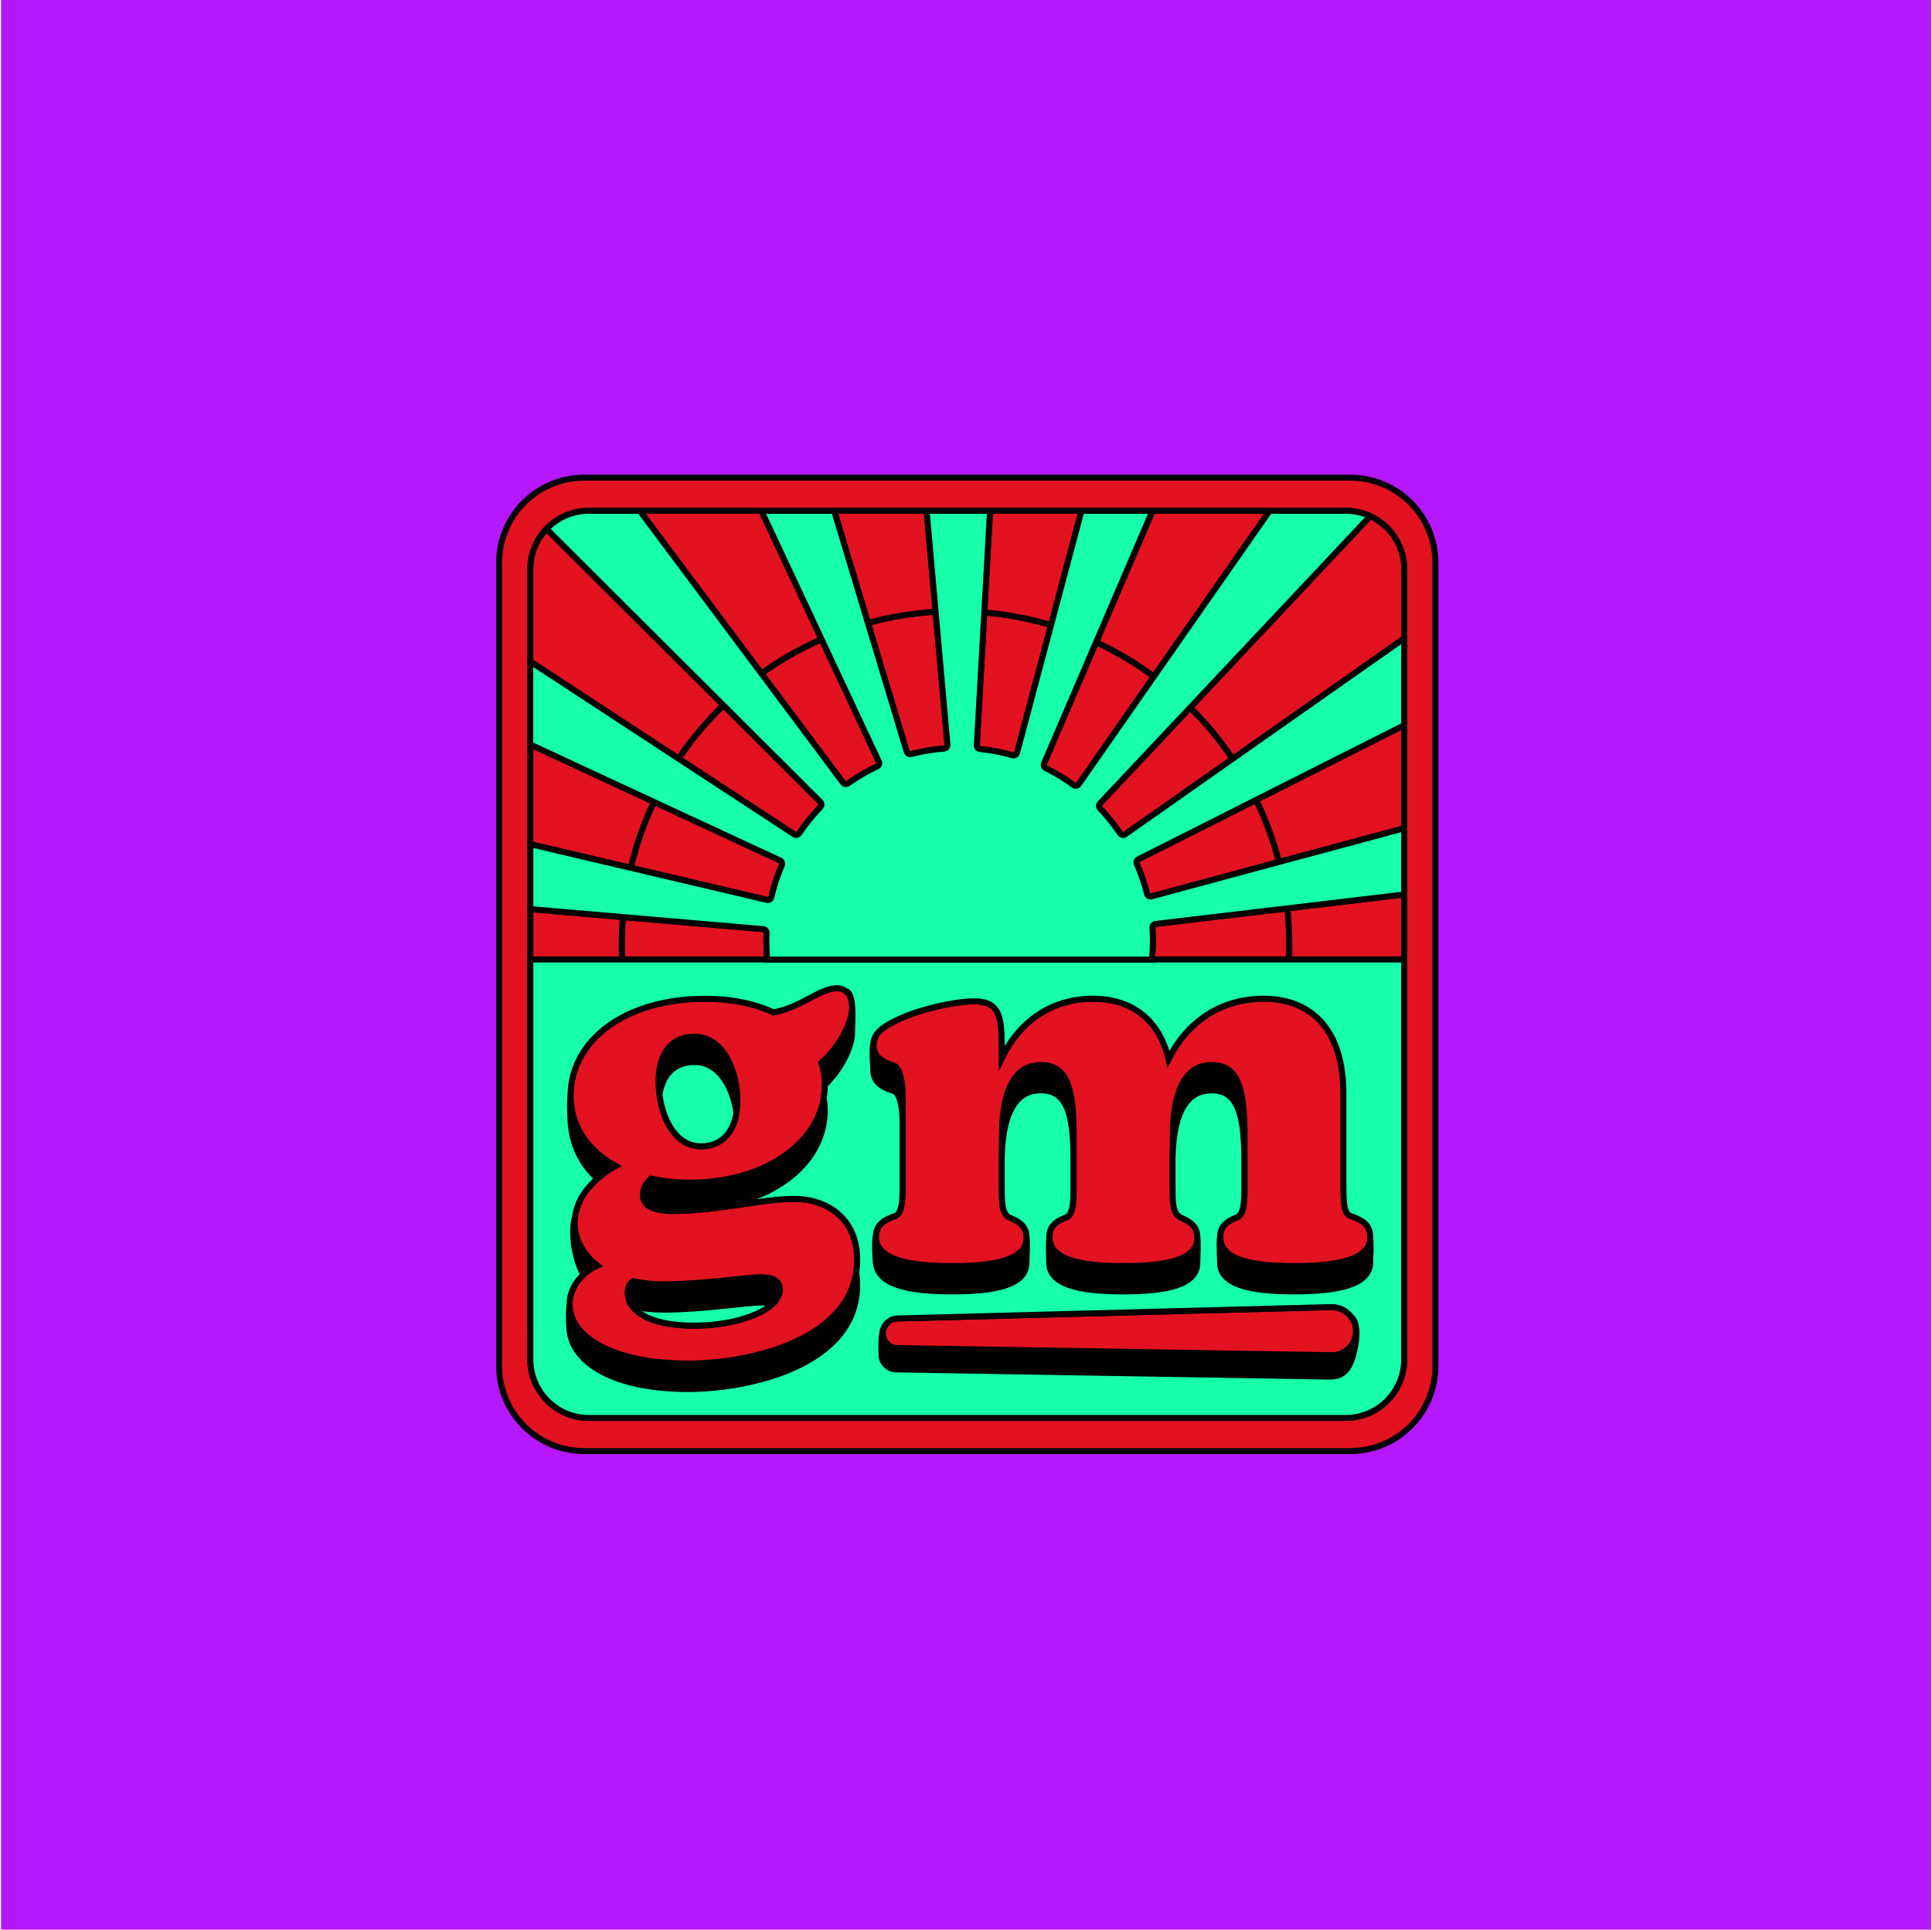
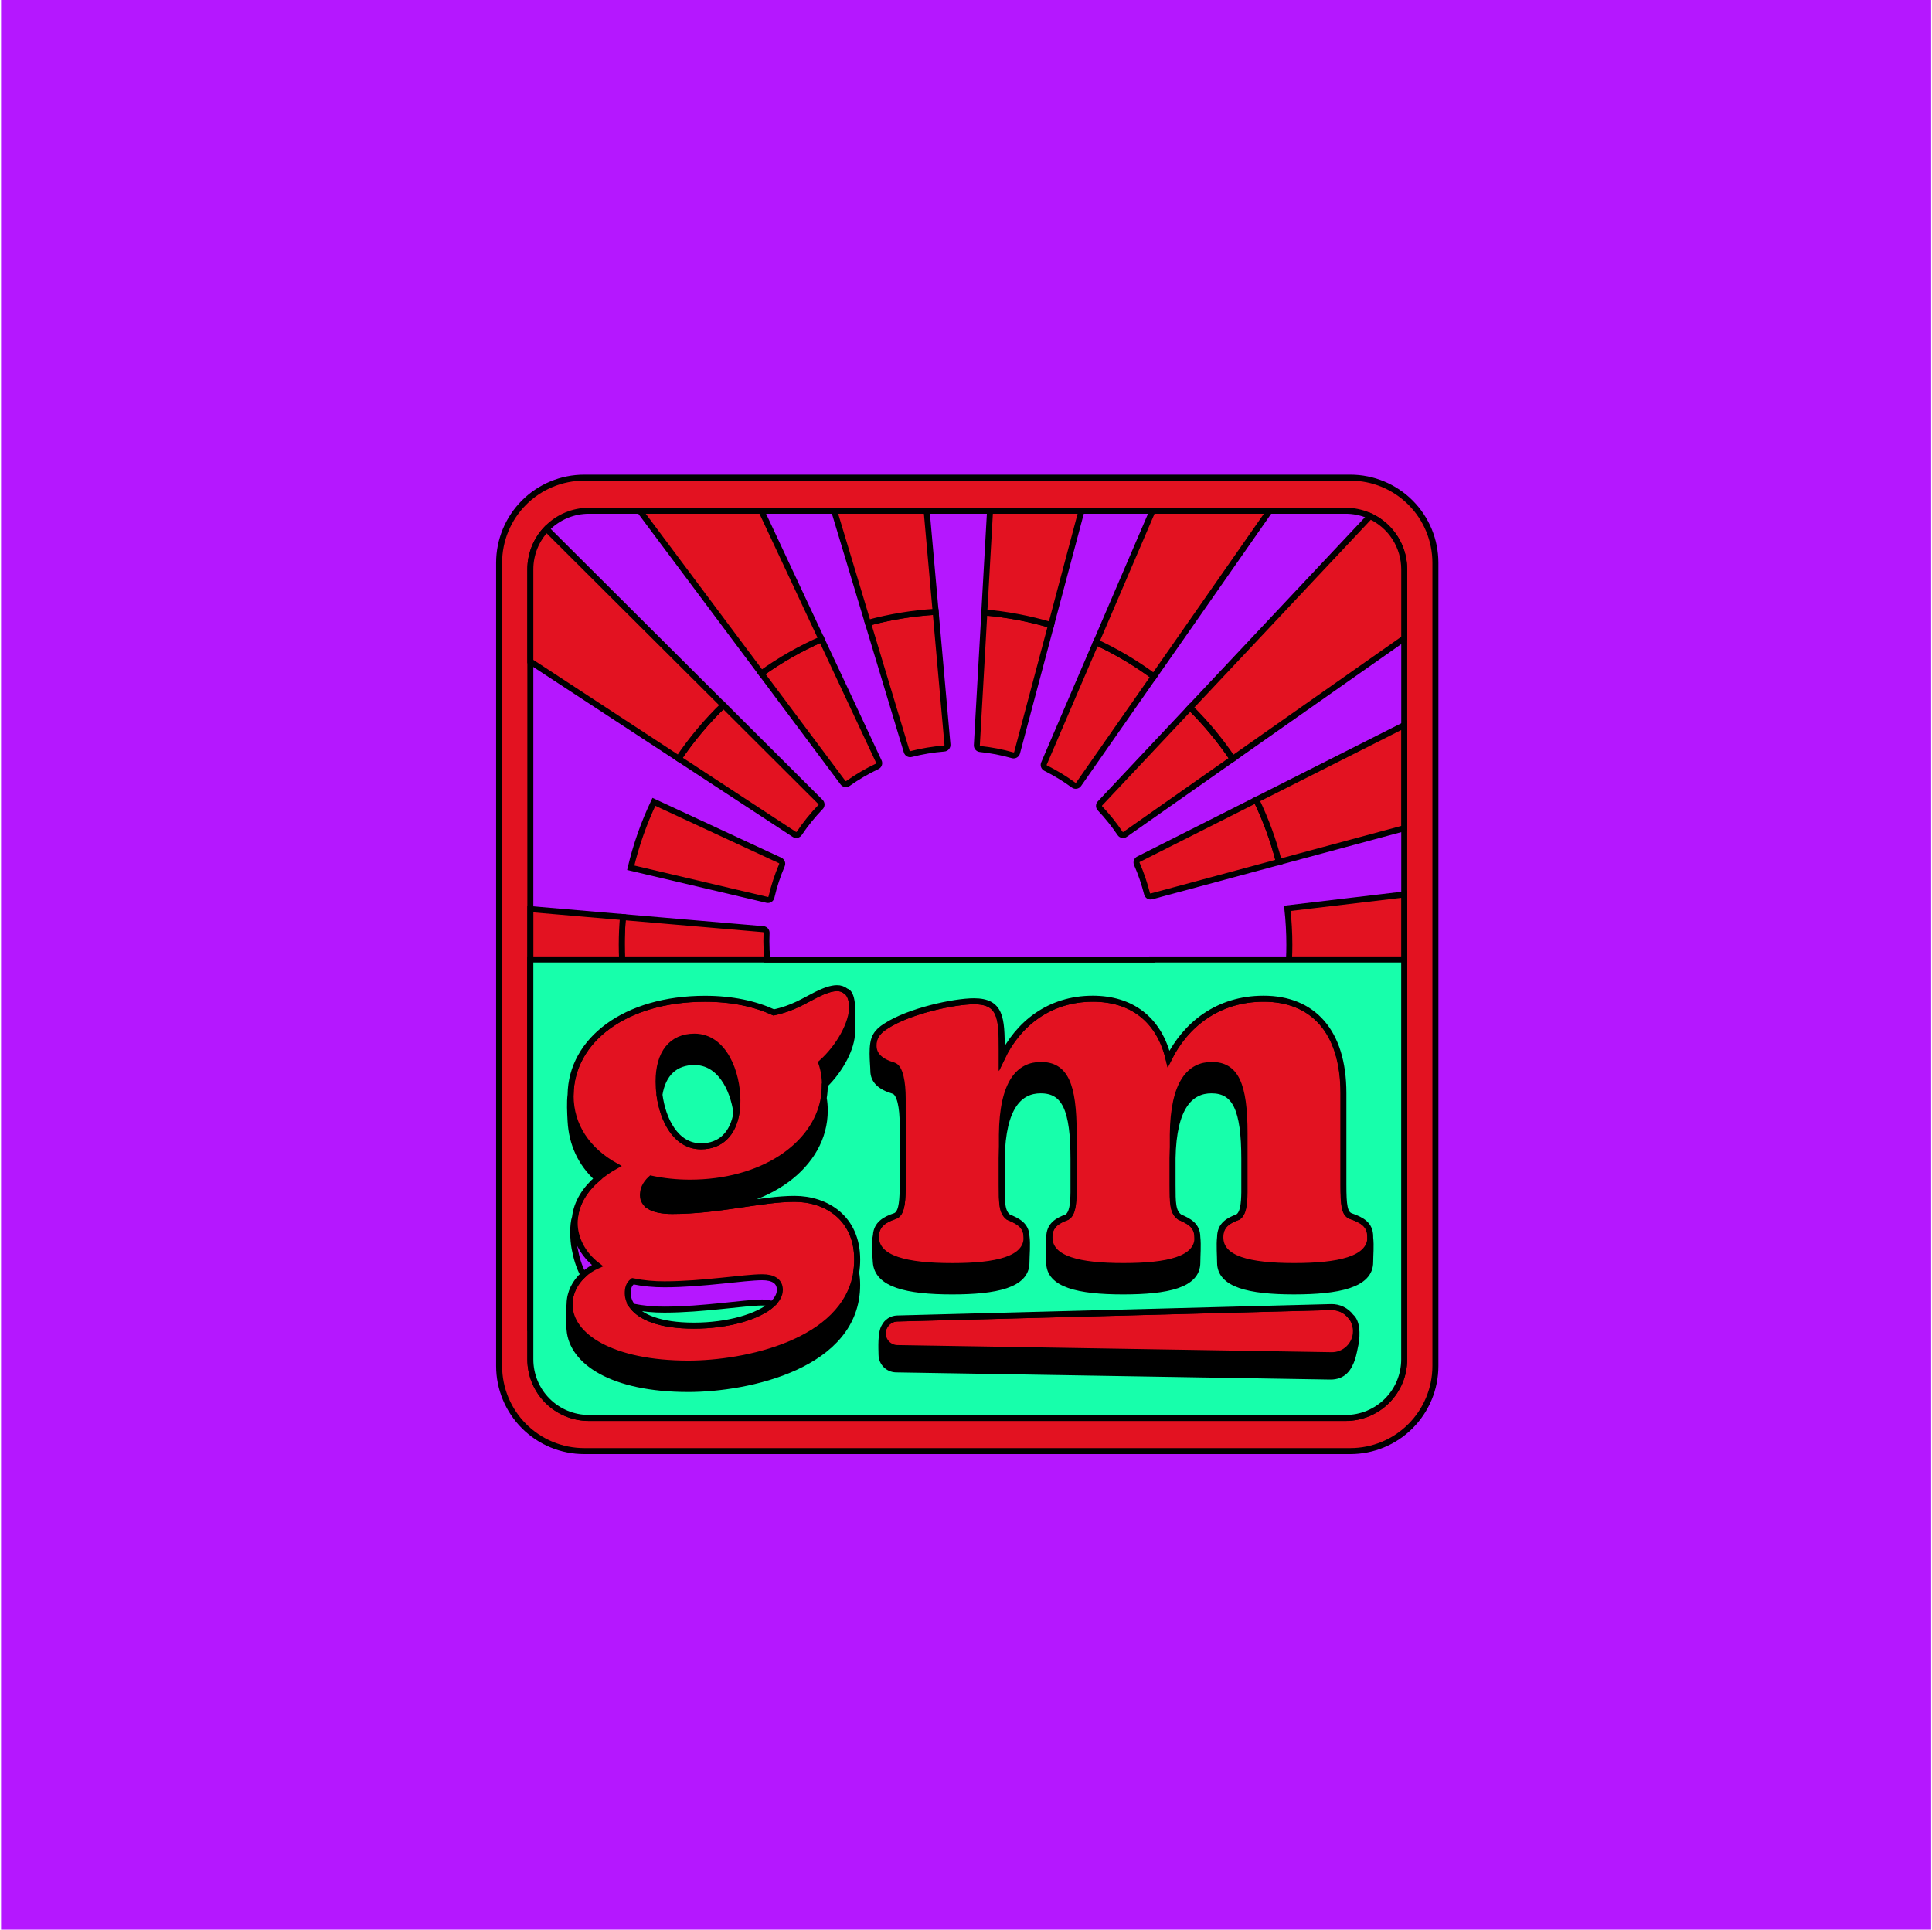
<svg xmlns="http://www.w3.org/2000/svg" width="1001" height="1000" viewBox="0 0 1001 1000" fill="none">
  <defs />
  <g id="Frame 23">
    <rect width="1000" height="1000" transform="translate(0.551)" id="background" fill="#B517FF" />
    <g id="color_two" fill="#E31221">
      <path id="Vector" d="M699.619 247.55H302.684C290.991 247.55 279.776 252.195 271.508 260.464C263.239 268.732 258.594 279.947 258.594 291.64V707.912C258.594 719.606 263.239 730.82 271.508 739.088C279.776 747.357 290.991 752.002 302.684 752.002H699.619C711.312 752.002 722.526 747.357 730.795 739.088C739.063 730.82 743.709 719.606 743.709 707.912V291.634C743.707 279.942 739.061 268.729 730.793 260.462C722.524 252.195 711.311 247.55 699.619 247.55ZM727.563 330.818V689.748V704.466C727.563 708.451 726.778 712.397 725.253 716.078C723.728 719.76 721.492 723.105 718.674 725.922C715.856 728.74 712.51 730.975 708.828 732.499C705.147 734.024 701.2 734.808 697.215 734.807H305.119C301.134 734.808 297.187 734.024 293.505 732.499C289.824 730.975 286.478 728.74 283.66 725.922C280.842 723.105 278.606 719.76 277.081 716.078C275.556 712.397 274.771 708.451 274.771 704.466V689.792V295.043C274.776 286.997 277.975 279.281 283.665 273.592C289.356 267.903 297.072 264.705 305.119 264.702H697.184C701.169 264.701 705.115 265.485 708.797 267.01C712.479 268.534 715.825 270.769 718.643 273.587C721.461 276.404 723.697 279.749 725.222 283.431C726.747 287.112 727.532 291.058 727.532 295.043L727.563 330.818Z" stroke="black" stroke-width="3.105" stroke-miterlimit="10" />
      <path id="Vector_2" d="M506.116 386.208C506.09 386.687 506.249 387.158 506.562 387.522C506.874 387.887 507.315 388.117 507.793 388.164C513.49 388.758 519.124 389.845 524.634 391.412C524.873 391.482 525.123 391.504 525.371 391.476C525.619 391.448 525.858 391.371 526.075 391.249C526.292 391.126 526.483 390.962 526.635 390.765C526.788 390.568 526.899 390.342 526.963 390.101L544.58 323.929C533.309 320.568 521.723 318.372 510.003 317.378L506.116 386.208Z" stroke="black" stroke-width="3.105" stroke-miterlimit="10" />
      <path id="Vector_3" d="M469.79 389.546C469.934 390.004 470.25 390.39 470.671 390.621C471.092 390.852 471.587 390.912 472.051 390.788C477.664 389.34 483.392 388.382 489.171 387.925C489.418 387.908 489.66 387.841 489.881 387.73C490.102 387.618 490.299 387.464 490.46 387.275C490.62 387.087 490.742 386.868 490.817 386.632C490.892 386.396 490.92 386.147 490.898 385.9L484.769 317.039C472.902 317.746 461.141 319.675 449.67 322.796L469.79 389.546Z" stroke="black" stroke-width="3.105" stroke-miterlimit="10" />
      <path id="Vector_4" d="M540.894 395.674C540.705 396.114 540.693 396.609 540.859 397.058C541.026 397.506 541.358 397.874 541.788 398.084C546.838 400.601 551.665 403.541 556.22 406.871C556.42 407.019 556.648 407.127 556.89 407.186C557.132 407.245 557.384 407.255 557.63 407.215C557.876 407.175 558.112 407.086 558.323 406.953C558.534 406.82 558.716 406.647 558.859 406.442L597.838 350.591C588.482 343.662 578.447 337.699 567.888 332.793L540.894 395.674Z" stroke="black" stroke-width="3.105" stroke-miterlimit="10" />
      <path id="Vector_5" d="M436.773 405.617C437.066 406.009 437.5 406.27 437.983 406.345C438.467 406.419 438.96 406.3 439.357 406.014C444.118 402.632 449.167 399.675 454.447 397.178C454.67 397.075 454.87 396.929 455.037 396.748C455.204 396.567 455.333 396.355 455.417 396.124C455.501 395.893 455.539 395.648 455.528 395.403C455.517 395.157 455.458 394.916 455.353 394.694L425.645 331.254C414.667 336.076 404.22 342.026 394.472 349.008L436.773 405.617Z" stroke="black" stroke-width="3.105" stroke-miterlimit="10" />
      <path id="Vector_6" d="M569.93 418.932C573.744 422.956 577.217 427.291 580.312 431.892C580.45 432.1 580.627 432.278 580.835 432.416C581.043 432.554 581.276 432.649 581.521 432.696C581.766 432.742 582.017 432.739 582.261 432.686C582.505 432.633 582.735 432.532 582.939 432.389L638.66 393.267C632.226 383.692 624.854 374.782 616.653 366.67L569.936 416.349C569.601 416.695 569.413 417.157 569.412 417.639C569.411 418.121 569.596 418.584 569.93 418.932Z" stroke="black" stroke-width="3.105" stroke-miterlimit="10" />
-       <path id="Vector_7" d="M668.035 489.682C668.033 483.348 667.684 477.019 666.991 470.723L598.726 478.796C598.251 478.854 597.816 479.092 597.512 479.462C597.208 479.833 597.058 480.305 597.093 480.783C597.249 483.068 597.335 485.378 597.335 487.701C597.335 490.806 597.186 493.867 596.907 496.898C596.901 496.999 596.901 497.101 596.907 497.202H667.861C667.966 494.73 668.035 492.209 668.035 489.682Z" stroke="black" stroke-width="3.105" stroke-miterlimit="10" />
      <path id="Vector_8" d="M322.13 489.684C322.13 492.211 322.198 494.733 322.304 497.235H397.518C397.226 494.13 397.071 490.938 397.071 487.734C397.071 486.306 397.102 484.884 397.164 483.468C397.188 482.986 397.024 482.513 396.707 482.149C396.389 481.786 395.943 481.559 395.462 481.518L322.732 475.265C322.341 480.021 322.111 484.828 322.111 489.684H322.13Z" stroke="black" stroke-width="3.105" stroke-miterlimit="10" />
      <path id="Vector_9" d="M589.869 445.286C589.442 445.501 589.114 445.873 588.953 446.324C588.792 446.775 588.811 447.27 589.006 447.708C591.192 452.707 592.962 457.879 594.297 463.17C594.355 463.411 594.462 463.639 594.609 463.838C594.757 464.038 594.943 464.206 595.156 464.332C595.37 464.459 595.606 464.542 595.852 464.576C596.098 464.61 596.348 464.594 596.588 464.53L662.649 446.72C659.809 435.618 655.867 424.828 650.881 414.51L589.869 445.286Z" stroke="black" stroke-width="3.105" stroke-miterlimit="10" />
      <path id="Vector_10" d="M397.453 466.35C397.693 466.406 397.941 466.414 398.184 466.373C398.427 466.332 398.659 466.244 398.868 466.113C399.076 465.982 399.257 465.81 399.399 465.609C399.541 465.408 399.641 465.18 399.695 464.94C401.016 459.263 402.835 453.713 405.128 448.354C405.323 447.908 405.336 447.404 405.164 446.949C404.992 446.495 404.65 446.125 404.209 445.919L338.801 415.547C333.603 426.476 329.575 437.925 326.785 449.701L397.453 466.35Z" stroke="black" stroke-width="3.105" stroke-miterlimit="10" />
      <path id="Vector_11" d="M351.588 393.129L411.538 432.406C411.951 432.675 412.452 432.769 412.934 432.669C413.416 432.569 413.838 432.283 414.109 431.872C417.376 427.019 421.06 422.46 425.119 418.248C425.464 417.899 425.658 417.428 425.658 416.938C425.658 416.447 425.464 415.976 425.119 415.627L374.819 365.458C366.135 373.849 358.349 383.123 351.588 393.129Z" stroke="black" stroke-width="3.105" stroke-miterlimit="10" />
    </g>
    <path id="Vector_12" d="M356.668 706.667C317.13 706.667 295.128 692.528 295.128 676.028C295.128 675.941 295.128 675.854 295.128 675.767C294.685 680.227 294.685 684.72 295.128 689.18C296.488 705.618 317.124 719.82 356.668 719.82C387.568 719.82 444.134 707.773 444.134 665.875C444.136 663.749 443.964 661.626 443.619 659.528C437.825 695.937 385.83 706.667 356.668 706.667Z" fill="black" stroke="black" stroke-width="3.105" stroke-miterlimit="10" />
-     <path id="Vector_13" d="M394.89 661.886C385.725 661.886 363.99 665.55 344.348 665.55C338.811 665.599 333.284 665.072 327.855 663.979C325.756 665.55 325.234 667.649 325.234 670.27C325.286 672.79 326.187 675.219 327.793 677.163H327.83C333.261 678.255 338.79 678.782 344.33 678.734C363.971 678.734 385.706 675.07 394.872 675.07C396.67 675.02 398.462 675.305 400.156 675.908C402.64 673.629 404.056 671.108 404.056 668.457C404.056 663.979 400.653 661.886 394.89 661.886Z" fill="black" stroke="black" stroke-width="3.105" stroke-miterlimit="10" />
    <path id="Vector_14" d="M295.652 567.871C295.652 567.672 295.652 567.48 295.652 567.287C295.124 571.262 295.372 576.422 295.652 581.017C296.273 592.748 300.955 602.988 309.599 610.794C312.497 608.31 315.639 606.125 318.976 604.273C304.308 596.151 295.652 583.321 295.652 567.871Z" fill="black" stroke="black" stroke-width="3.105" stroke-miterlimit="10" />
-     <path id="Vector_15" d="M297.737 633.866C297.737 633.477 297.314 633.412 297.263 633.797C296.713 637.913 297.018 643.372 297.718 646.987C298.569 651.396 299.799 656.166 302.27 660.581C304.421 658.625 306.869 657.023 309.523 655.836C301.668 649.838 297.737 641.461 297.737 633.866Z" fill="black" stroke="black" stroke-width="3.105" stroke-miterlimit="10" />
    <path id="Vector_16" d="M359.809 537.232C348.01 537.232 341.217 545.615 341.217 560.538C341.223 562.795 341.376 565.05 341.676 567.288C343.409 556.389 349.817 550.384 359.79 550.384C372.9 550.384 379.786 563.959 381.575 576.708C381.915 574.566 382.081 572.4 382.071 570.231C382.071 556.085 375.259 537.232 359.809 537.232Z" fill="black" stroke="black" stroke-width="3.105" stroke-miterlimit="10" />
    <path id="Vector_17" d="M357.45 612.914C350.674 612.922 343.916 612.22 337.286 610.822C333.877 613.964 333.094 616.845 333.094 619.466C333.085 620.583 333.371 621.683 333.923 622.654C334.475 623.626 335.273 624.434 336.237 624.999C336.553 624.657 336.889 624.316 337.267 623.968C343.897 625.369 350.655 626.072 357.431 626.067C397.758 626.067 427.348 603.805 427.348 575.525C427.355 573.346 427.174 571.171 426.807 569.023C422.579 594.068 394.56 612.914 357.45 612.914Z" fill="black" stroke="black" stroke-width="3.105" stroke-miterlimit="10" />
    <path id="Vector_18" d="M441.359 519.7C440.949 516.54 440.067 514.112 438.316 513.683C439.993 515.062 441.005 517.217 441.359 519.7Z" fill="black" stroke="black" stroke-width="3.105" stroke-miterlimit="10" />
    <path id="Vector_19" d="M425.543 550.854C426.796 554.527 427.416 558.387 427.375 562.268C435.795 553.996 441.496 542.757 441.496 534.945C441.496 531.92 442.005 525.301 441.428 520.233C441.485 520.751 441.514 521.271 441.515 521.792C441.515 530.2 434.97 542.471 425.543 550.854Z" fill="black" stroke="black" stroke-width="3.105" stroke-miterlimit="10" />
    <path id="Vector_20" d="M581.885 656.129C559.046 656.129 544.26 652.602 543.682 641.847C543.241 645.877 543.633 650.87 543.633 654.341C543.633 665.599 558.536 669.245 581.867 669.245C604.912 669.245 620.368 665.842 620.368 654.341C620.368 650.727 620.859 645.405 620.368 641.133V641.195C620.387 652.726 604.912 656.129 581.885 656.129Z" fill="black" stroke="black" stroke-width="3.105" stroke-miterlimit="10" />
    <path id="Vector_21" d="M644.72 587.518C644.72 561.592 640.007 551.905 627.699 551.905C616.701 551.905 607.827 560.543 607.535 588.04V600.205C608.001 573.503 616.813 565.051 627.68 565.051C639.988 565.051 644.701 574.738 644.701 600.665V617.878C644.701 616.605 644.701 615.295 644.701 613.966L644.72 587.518Z" fill="black" stroke="black" stroke-width="3.105" stroke-miterlimit="10" />
    <path id="Vector_22" d="M670.385 656.129C647.08 656.129 632.151 652.465 632.151 641.226C632.151 641.176 632.151 641.132 632.151 641.089C631.642 645.399 632.151 650.789 632.151 654.372C632.151 665.63 647.055 669.275 670.385 669.275C693.43 669.275 709.923 665.872 709.923 654.086C709.923 650.689 710.42 645.647 709.923 641.393C709.483 652.807 693.126 656.129 670.385 656.129Z" fill="black" stroke="black" stroke-width="3.105" stroke-miterlimit="10" />
    <path id="Vector_23" d="M493.356 656.12C469.759 656.12 453.812 652.457 453.812 640.931C453.812 640.837 453.689 640.825 453.674 640.918C453.029 644.681 453.459 649.58 453.762 654.084C454.582 665.572 469.765 669.298 493.338 669.298C516.115 669.298 531.839 665.895 531.839 654.394C531.839 650.619 532.46 644.968 531.839 640.608C531.839 640.819 531.839 641.024 531.839 641.229C531.851 652.717 516.14 656.12 493.356 656.12Z" fill="black" stroke="black" stroke-width="3.105" stroke-miterlimit="10" />
    <path id="Vector_24" d="M452.489 554.834C452.489 559.802 455.892 563.217 462.965 565.31C466.368 566.359 467.678 574.215 467.678 582.331V616.485C467.678 615.672 467.678 614.84 467.678 613.97V569.185C467.678 561.068 466.368 553.207 462.965 552.163C455.892 550.064 452.489 546.661 452.489 541.687C452.459 539.891 452.928 538.123 453.843 536.577C450.986 540.961 452.489 551.369 452.489 554.834Z" fill="black" stroke="black" stroke-width="3.105" stroke-miterlimit="10" />
    <path id="Vector_25" d="M556.208 587.518C556.208 561.853 551.756 551.905 539.181 551.905C528.183 551.905 519.309 560.543 519.018 588.04V600.205C519.483 573.503 528.332 565.051 539.162 565.051C551.737 565.051 556.184 574.987 556.184 600.665V617.878C556.184 616.605 556.184 615.295 556.184 613.966L556.208 587.518Z" fill="black" stroke="black" stroke-width="3.105" stroke-miterlimit="10" />
    <path id="Vector_26" d="M702.368 696.447C702.813 693.889 703.002 691.109 702.718 688.628C702.611 687.69 702.377 687.872 702.459 688.812C702.661 691.138 702.203 693.475 701.138 695.552C700.073 697.63 698.443 699.366 696.437 700.56C694.43 701.754 692.127 702.358 689.793 702.303L464.959 698.614C462.978 698.576 461.089 697.772 459.688 696.371C458.287 694.97 457.483 693.081 457.445 691.1C457.419 689.855 457.7 688.622 458.264 687.511C456.265 690.66 456.699 698.807 456.762 702.173C456.8 704.153 457.604 706.041 459.005 707.441C460.406 708.841 462.295 709.644 464.275 709.68L689.116 713.369C696.177 713.506 698.94 708.979 700.654 703.893C701.126 702.508 702.101 697.863 702.368 696.447Z" fill="black" stroke="black" stroke-width="3.105" stroke-miterlimit="10" />
    <g id="color_three" fill="#E31221">
      <path id="Vector_27" d="M544.566 323.931L560.34 264.701H512.952L509.978 317.379C521.701 318.373 533.292 320.568 544.566 323.931Z" stroke="black" stroke-width="3.105" stroke-miterlimit="10" />
      <path id="Vector_28" d="M484.771 317.044L480.108 264.701H432.18L449.673 322.788C461.144 319.672 472.906 317.747 484.771 317.044Z" stroke="black" stroke-width="3.105" stroke-miterlimit="10" />
      <path id="Vector_29" d="M597.877 350.584L657.814 264.701H597.157L567.927 332.786C578.486 337.692 588.52 343.655 597.877 350.584Z" stroke="black" stroke-width="3.105" stroke-miterlimit="10" />
      <path id="Vector_30" d="M425.639 331.246L394.484 264.701H331.479L394.466 349C404.214 342.018 414.661 336.068 425.639 331.246Z" stroke="black" stroke-width="3.105" stroke-miterlimit="10" />
      <path id="Vector_31" d="M709.891 267.485L616.662 366.669C624.869 374.775 632.248 383.678 638.688 393.247L727.558 330.82V295.045C727.555 289.243 725.89 283.563 722.759 278.679C719.628 273.794 715.162 269.91 709.891 267.485Z" stroke="black" stroke-width="3.105" stroke-miterlimit="10" />
      <path id="Vector_32" d="M668.034 489.683C668.034 492.21 667.966 494.732 667.861 497.234H727.537V689.796V463.54L666.991 470.724C667.684 477.02 668.032 483.349 668.034 489.683Z" stroke="black" stroke-width="3.105" stroke-miterlimit="10" />
      <path id="Vector_33" d="M322.313 497.232C322.208 494.748 322.139 492.208 322.139 489.681C322.139 484.825 322.351 480.018 322.76 475.262L274.795 471.138V689.794V497.232H322.313Z" stroke="black" stroke-width="3.105" stroke-miterlimit="10" />
      <path id="Vector_34" d="M662.645 446.716L727.532 429.223V375.818L650.877 414.506C655.864 424.824 659.806 435.614 662.645 446.716Z" stroke="black" stroke-width="3.105" stroke-miterlimit="10" />
-       <path id="Vector_35" d="M338.798 415.551L274.774 385.819V437.503L326.782 449.737C329.57 437.95 333.598 426.491 338.798 415.551Z" stroke="black" stroke-width="3.105" stroke-miterlimit="10" />
      <path id="Vector_36" d="M374.771 365.458L283.151 274.123C277.768 279.758 274.767 287.252 274.774 295.044V342.811L351.577 393.11C358.328 383.113 366.101 373.845 374.771 365.458Z" stroke="black" stroke-width="3.105" stroke-miterlimit="10" />
      <path id="Vector_37" d="M295.124 675.761C295.124 675.848 295.124 675.935 295.124 676.022C295.124 692.522 317.125 706.661 356.663 706.661C385.85 706.661 437.82 695.931 443.601 659.522C443.96 657.263 444.139 654.979 444.135 652.692C444.135 631.218 428.164 621.27 411.664 621.27C394.382 621.27 372.387 627.554 348.292 627.554C343.281 627.554 338.978 626.759 336.245 624.971C335.281 624.406 334.483 623.597 333.931 622.626C333.38 621.655 333.094 620.555 333.103 619.438C333.103 616.817 333.885 613.936 337.295 610.794C343.925 612.192 350.682 612.893 357.458 612.886C394.568 612.886 422.587 594.039 426.816 568.995C427.191 566.798 427.378 564.573 427.375 562.344V562.239C427.416 558.358 426.796 554.498 425.543 550.825C434.97 542.442 441.515 530.14 441.515 521.757C441.514 521.236 441.485 520.716 441.428 520.198C441.428 520.024 441.391 519.85 441.366 519.676C441.012 517.192 440 515.038 438.323 513.659C437.007 512.592 435.353 512.028 433.659 512.069C430.778 512.069 427.114 513.38 422.922 515.472C416.638 518.614 410.882 522.545 400.927 524.638C391.24 520.21 379.441 517.59 365.301 517.59C323.95 517.59 296.036 539.032 295.651 567.269C295.651 567.461 295.651 567.654 295.651 567.852C295.651 583.303 304.289 596.132 318.957 604.255C315.62 606.107 312.478 608.291 309.58 610.775C303.14 616.364 298.849 623.114 297.93 630.765C297.808 631.795 297.745 632.832 297.744 633.869C297.744 641.464 301.675 649.841 309.543 655.865C306.883 657.048 304.428 658.647 302.271 660.603C298.017 664.49 295.204 669.719 295.124 675.761ZM400.157 675.873C393.028 682.418 377.007 687.02 359.538 687.02C341.679 687.02 331.979 682.486 327.794 677.158C326.188 675.215 325.286 672.786 325.235 670.265C325.235 667.645 325.757 665.546 327.856 663.975C333.283 665.076 338.811 665.611 344.349 665.571C363.991 665.571 385.725 661.907 394.891 661.907C400.654 661.907 404.057 664 404.057 668.452C404.057 671.073 402.647 673.594 400.157 675.873ZM381.565 576.708C379.795 587.544 373.362 594.058 363.208 594.058C350.081 594.058 343.387 580.266 341.666 567.287C341.366 565.05 341.213 562.795 341.207 560.537C341.207 545.634 348.038 537.232 359.799 537.232C375.249 537.232 382.062 556.085 382.062 570.231C382.071 572.4 381.905 574.566 381.565 576.708Z" stroke="black" stroke-width="3.105" stroke-miterlimit="10" />
      <path id="Vector_38" d="M462.991 552.162C466.394 553.205 467.704 561.067 467.704 569.183V613.962C467.704 614.832 467.704 615.664 467.704 616.477C467.593 623.985 466.866 629.015 463.792 630.195C458.514 631.958 454.216 634.448 453.856 640.205C453.856 640.447 453.856 640.683 453.856 640.932C453.856 652.457 469.828 656.121 493.401 656.121C516.185 656.121 531.902 652.718 531.902 641.217C531.902 640.994 531.902 640.789 531.902 640.596C531.604 634.815 527.3 632.778 522.506 630.76C519.097 628.139 519.097 623.426 519.097 613.993V588.036C519.364 560.539 528.263 551.901 539.261 551.901C551.836 551.901 556.288 561.837 556.288 587.514V613.962C556.288 615.291 556.288 616.601 556.288 617.874C556.207 623.879 555.717 628.996 552.904 630.723C547.936 632.586 543.738 634.914 543.738 641.199C543.738 641.422 543.738 641.633 543.769 641.82C544.346 652.563 559.132 656.102 581.972 656.102C605.017 656.102 620.473 652.699 620.473 641.199V641.137C620.442 634.927 616.008 632.809 611.307 630.723C607.643 628.102 607.644 623.389 607.644 613.956V588.036C607.904 560.539 616.809 551.901 627.807 551.901C640.115 551.901 644.828 561.588 644.828 587.514V613.962C644.828 615.291 644.828 616.601 644.828 617.874C644.741 623.879 644.251 628.996 641.444 630.723C636.476 632.542 632.346 634.883 632.284 641.062C632.284 641.105 632.284 641.149 632.284 641.199C632.284 652.457 647.188 656.102 670.518 656.102C693.259 656.102 709.64 652.78 710.038 641.372C710.038 641.217 710.038 641.068 710.038 640.913C710.038 634.629 705.852 632.275 699.829 630.176C696.687 628.872 696.159 624.68 696.159 613.944V566.562C696.159 534.352 680.187 517.591 654.789 517.591C631.191 517.591 614.425 530.949 605.557 548.759C600.589 528.067 586.176 517.591 566.273 517.591C543.75 517.591 527.518 530.688 519.134 548.231V544.039C519.134 527.546 518.613 518.902 504.734 518.902C494.518 518.902 471.2 523.869 459.166 531.731C456.682 533.246 455.011 534.836 453.974 536.575C453.06 538.121 452.591 539.89 452.621 541.686C452.515 546.66 455.918 550.069 462.991 552.162Z" stroke="black" stroke-width="3.105" stroke-miterlimit="10" />
      <path id="Vector_39" d="M464.927 698.621L689.762 702.31C691.43 702.353 693.089 702.06 694.642 701.449C696.194 700.838 697.608 699.921 698.8 698.753C699.992 697.586 700.936 696.19 701.578 694.65C702.221 693.11 702.547 691.457 702.537 689.789C702.528 688.12 702.184 686.47 701.525 684.938C700.866 683.405 699.906 682.02 698.702 680.865C697.498 679.71 696.073 678.809 694.514 678.216C692.955 677.622 691.292 677.347 689.625 677.408L464.828 683.308C463.45 683.349 462.108 683.763 460.945 684.504C459.782 685.245 458.841 686.286 458.221 687.518C457.657 688.629 457.375 689.862 457.401 691.107C457.439 693.09 458.245 694.981 459.649 696.382C461.052 697.784 462.944 698.586 464.927 698.621Z" stroke="black" stroke-width="3.105" stroke-miterlimit="10" />
    </g>
    <g id="color_one" fill="#17FFAB">
      <path id="Vector_40" d="M344.325 678.698C338.786 678.746 333.257 678.22 327.826 677.127H327.789C331.974 682.455 341.674 686.989 359.533 686.989C377.002 686.989 393.023 682.387 400.152 675.842C398.457 675.238 396.666 674.954 394.867 675.004C385.702 675.035 363.967 678.698 344.325 678.698Z" stroke="black" stroke-width="3.105" stroke-miterlimit="10" />
      <path id="Vector_41" d="M359.79 550.387C349.817 550.387 343.408 556.392 341.676 567.29C343.396 580.269 350.09 594.061 363.218 594.061C373.371 594.061 379.804 587.547 381.574 576.711C379.786 563.962 372.899 550.387 359.79 550.387Z" stroke="black" stroke-width="3.105" stroke-miterlimit="10" />
      <path id="Vector_42" d="M667.858 497.23H596.91V497.317H397.537C397.537 497.317 397.537 497.262 397.537 497.23H274.774V704.497C274.774 708.482 275.559 712.428 277.084 716.11C278.609 719.791 280.845 723.136 283.663 725.954C286.481 728.771 289.827 731.006 293.508 732.531C297.19 734.055 301.137 734.839 305.122 734.838H697.187C701.172 734.839 705.118 734.055 708.8 732.531C712.482 731.006 715.828 728.771 718.646 725.954C721.464 723.136 723.7 719.791 725.225 716.11C726.75 712.428 727.535 708.482 727.535 704.497V497.23H667.858ZM459.045 531.732C471.092 523.877 494.398 518.903 504.613 518.903C518.492 518.903 519.014 527.547 519.014 544.04V548.207C527.397 530.664 543.63 517.568 566.153 517.568C586.056 517.568 600.456 528.044 605.437 548.735C614.335 530.925 631.096 517.568 654.668 517.568C680.067 517.568 696.038 534.334 696.038 566.539V613.939C696.038 624.675 696.566 628.842 699.709 630.171C705.732 632.27 709.918 634.624 709.918 640.908C709.918 641.063 709.918 641.212 709.918 641.368C710.414 645.621 709.918 650.682 709.918 654.061C709.918 665.859 693.424 669.25 670.379 669.25C647.074 669.25 632.145 665.58 632.145 654.346C632.145 650.763 631.661 645.373 632.145 641.063C632.207 634.884 636.368 632.543 641.305 630.724C644.112 628.998 644.602 623.893 644.689 617.876V600.662C644.689 574.736 639.976 565.048 627.668 565.048C616.801 565.048 607.989 573.494 607.523 600.202V613.963C607.523 623.39 607.523 628.103 611.187 630.73C615.888 632.817 620.322 634.909 620.353 641.144C620.825 645.416 620.353 650.738 620.353 654.352C620.353 665.878 604.903 669.256 581.852 669.256C558.546 669.256 543.617 665.586 543.617 654.352C543.617 650.881 543.226 645.888 543.667 641.858C543.667 641.641 543.636 641.43 543.636 641.237C543.636 634.953 547.828 632.593 552.802 630.761C555.615 629.035 556.105 623.93 556.186 617.913V600.662C556.186 575.003 551.74 565.048 539.165 565.048C528.304 565.048 519.486 573.494 519.02 600.202V613.963C519.02 623.39 519.02 628.103 522.429 630.73C527.223 632.748 531.527 634.785 531.825 640.566C532.446 644.913 531.825 650.577 531.825 654.352C531.825 665.878 516.108 669.256 493.324 669.256C469.726 669.256 454.556 665.53 453.779 654.067C453.456 649.273 452.991 644.032 453.829 640.188C454.171 634.431 458.468 631.941 463.765 630.177C466.87 628.998 467.565 623.968 467.677 616.46V582.361C467.677 574.245 466.367 566.39 462.964 565.34C455.891 563.248 452.488 559.844 452.488 554.864C452.488 551.399 450.985 540.991 453.86 536.607C454.891 534.837 456.568 533.248 459.045 531.732ZM689.083 713.39L464.243 709.664C462.263 709.627 460.374 708.824 458.973 707.425C457.571 706.025 456.767 704.136 456.729 702.156C456.667 698.79 456.232 690.643 458.232 687.494C458.852 686.263 459.793 685.221 460.956 684.48C462.119 683.739 463.461 683.326 464.839 683.284L689.636 677.385C691.635 677.324 693.618 677.747 695.418 678.617C697.218 679.488 698.782 680.78 699.976 682.384C703.081 684.998 703.261 691.183 702.348 696.43C702.099 697.871 701.106 702.491 700.634 703.882C698.907 708.98 696.144 713.508 689.083 713.39ZM297.719 647.012C296.825 642.398 296.577 634.779 297.924 630.786C298.843 623.135 303.134 616.379 309.574 610.796C300.93 602.991 296.26 592.751 295.627 581.02C295.372 576.425 295.124 571.264 295.627 567.29C296.012 539.035 323.925 517.611 365.276 517.611C379.416 517.611 391.203 520.232 400.89 524.684C410.826 522.592 416.601 518.661 422.885 515.519C427.077 513.426 430.741 512.116 433.622 512.116C435.316 512.074 436.97 512.638 438.286 513.705C440.037 514.115 440.919 516.562 441.329 519.723C441.329 519.896 441.372 520.07 441.391 520.244C441.968 525.311 441.459 531.931 441.459 534.955C441.459 542.774 435.758 554.013 427.338 562.279V562.384C427.34 564.613 427.153 566.838 426.779 569.035C427.146 571.183 427.326 573.358 427.319 575.537C427.319 603.817 397.729 626.079 357.402 626.079C350.634 626.078 343.885 625.371 337.264 623.968C336.885 624.315 336.55 624.657 336.233 624.998C338.971 626.787 343.269 627.582 348.28 627.582C372.374 627.582 394.37 621.297 411.652 621.297C428.151 621.297 444.123 631.233 444.123 652.719C444.127 655.007 443.948 657.291 443.589 659.55C443.934 661.648 444.107 663.77 444.104 665.897C444.104 707.794 387.539 719.842 356.639 719.842C317.094 719.842 296.459 705.64 295.099 689.202C294.655 684.742 294.655 680.249 295.099 675.789C295.18 669.747 297.993 664.518 302.246 660.631C299.8 656.19 298.57 651.421 297.719 647.012Z" stroke="black" stroke-width="3.105" stroke-miterlimit="10" />
-       <path id="Vector_43" d="M582.938 432.386C582.734 432.53 582.503 432.631 582.26 432.683C582.016 432.736 581.764 432.739 581.519 432.693C581.274 432.647 581.041 432.552 580.834 432.414C580.626 432.276 580.448 432.097 580.311 431.889C577.216 427.289 573.743 422.954 569.928 418.929C569.6 418.583 569.417 418.124 569.417 417.647C569.417 417.17 569.6 416.711 569.928 416.365L616.645 366.686L709.892 267.502C705.911 265.665 701.578 264.716 697.193 264.72H657.798L597.86 350.602L558.899 406.435C558.757 406.64 558.574 406.813 558.363 406.946C558.152 407.079 557.917 407.168 557.67 407.208C557.424 407.247 557.173 407.238 556.93 407.179C556.688 407.119 556.46 407.012 556.26 406.864C551.706 403.534 546.878 400.594 541.829 398.077C541.399 397.867 541.066 397.499 540.899 397.051C540.733 396.602 540.745 396.107 540.934 395.667L567.91 332.786L597.14 264.701H560.334L544.561 323.931L526.943 390.103C526.88 390.344 526.768 390.57 526.616 390.767C526.464 390.964 526.273 391.128 526.056 391.25C525.839 391.373 525.599 391.45 525.352 391.478C525.104 391.506 524.854 391.484 524.615 391.413C519.105 389.847 513.471 388.76 507.774 388.166C507.296 388.118 506.855 387.889 506.543 387.524C506.23 387.16 506.071 386.689 506.097 386.21L509.984 317.379L512.946 264.701H480.096L484.76 317.044L490.889 385.905C490.911 386.152 490.884 386.401 490.809 386.637C490.733 386.873 490.612 387.092 490.451 387.28C490.29 387.469 490.094 387.623 489.872 387.735C489.651 387.846 489.41 387.913 489.163 387.93C483.384 388.387 477.655 389.345 472.042 390.792C471.578 390.917 471.084 390.857 470.662 390.626C470.241 390.394 469.926 390.009 469.782 389.55L449.662 322.788L432.169 264.72H394.481L425.636 331.246L455.344 394.692C455.448 394.915 455.508 395.156 455.519 395.401C455.53 395.647 455.492 395.892 455.408 396.123C455.323 396.354 455.194 396.566 455.028 396.747C454.861 396.927 454.66 397.073 454.437 397.176C449.158 399.67 444.109 402.623 439.347 406C438.951 406.286 438.457 406.405 437.974 406.331C437.491 406.256 437.056 405.995 436.764 405.603L394.462 349L331.476 264.701H305.115C301.005 264.697 296.937 265.53 293.16 267.15C289.383 268.77 285.975 271.142 283.144 274.122L374.765 365.456L425.064 415.626C425.41 415.974 425.603 416.445 425.603 416.936C425.603 417.427 425.41 417.897 425.064 418.246C421.005 422.459 417.321 427.018 414.054 431.871C413.783 432.281 413.361 432.568 412.879 432.668C412.397 432.768 411.896 432.673 411.484 432.405L351.534 393.127L274.73 342.827V385.831L338.754 415.564L404.156 445.936C404.596 446.142 404.939 446.511 405.111 446.966C405.283 447.421 405.27 447.925 405.075 448.37C402.781 453.729 400.963 459.279 399.641 464.957C399.588 465.197 399.487 465.425 399.345 465.626C399.203 465.827 399.023 465.998 398.815 466.129C398.606 466.26 398.374 466.349 398.131 466.39C397.888 466.43 397.639 466.422 397.4 466.366L326.775 449.73L274.767 437.497V471.136L322.732 475.259L395.462 481.512C395.943 481.554 396.389 481.78 396.707 482.144C397.024 482.507 397.188 482.98 397.164 483.462C397.102 484.878 397.07 486.3 397.07 487.728C397.07 490.933 397.226 494.106 397.518 497.229C397.518 497.26 397.518 497.285 397.518 497.316H596.904V497.229C596.898 497.128 596.898 497.027 596.904 496.925C597.183 493.895 597.332 490.833 597.332 487.728C597.332 485.406 597.245 483.096 597.09 480.811C597.055 480.333 597.205 479.86 597.509 479.49C597.813 479.12 598.248 478.881 598.723 478.823L666.988 470.751L727.534 463.566V429.225L662.641 446.718L596.581 464.528C596.341 464.592 596.091 464.608 595.845 464.574C595.599 464.54 595.362 464.457 595.149 464.331C594.935 464.204 594.749 464.036 594.602 463.836C594.454 463.637 594.348 463.41 594.289 463.168C592.955 457.877 591.185 452.705 588.999 447.706C588.804 447.269 588.785 446.773 588.945 446.322C589.106 445.871 589.434 445.499 589.862 445.284L650.874 414.508L727.528 375.845V330.818L638.659 393.245L582.938 432.386Z" stroke="black" stroke-width="3.105" stroke-miterlimit="10" />
    </g>
  </g>
</svg>